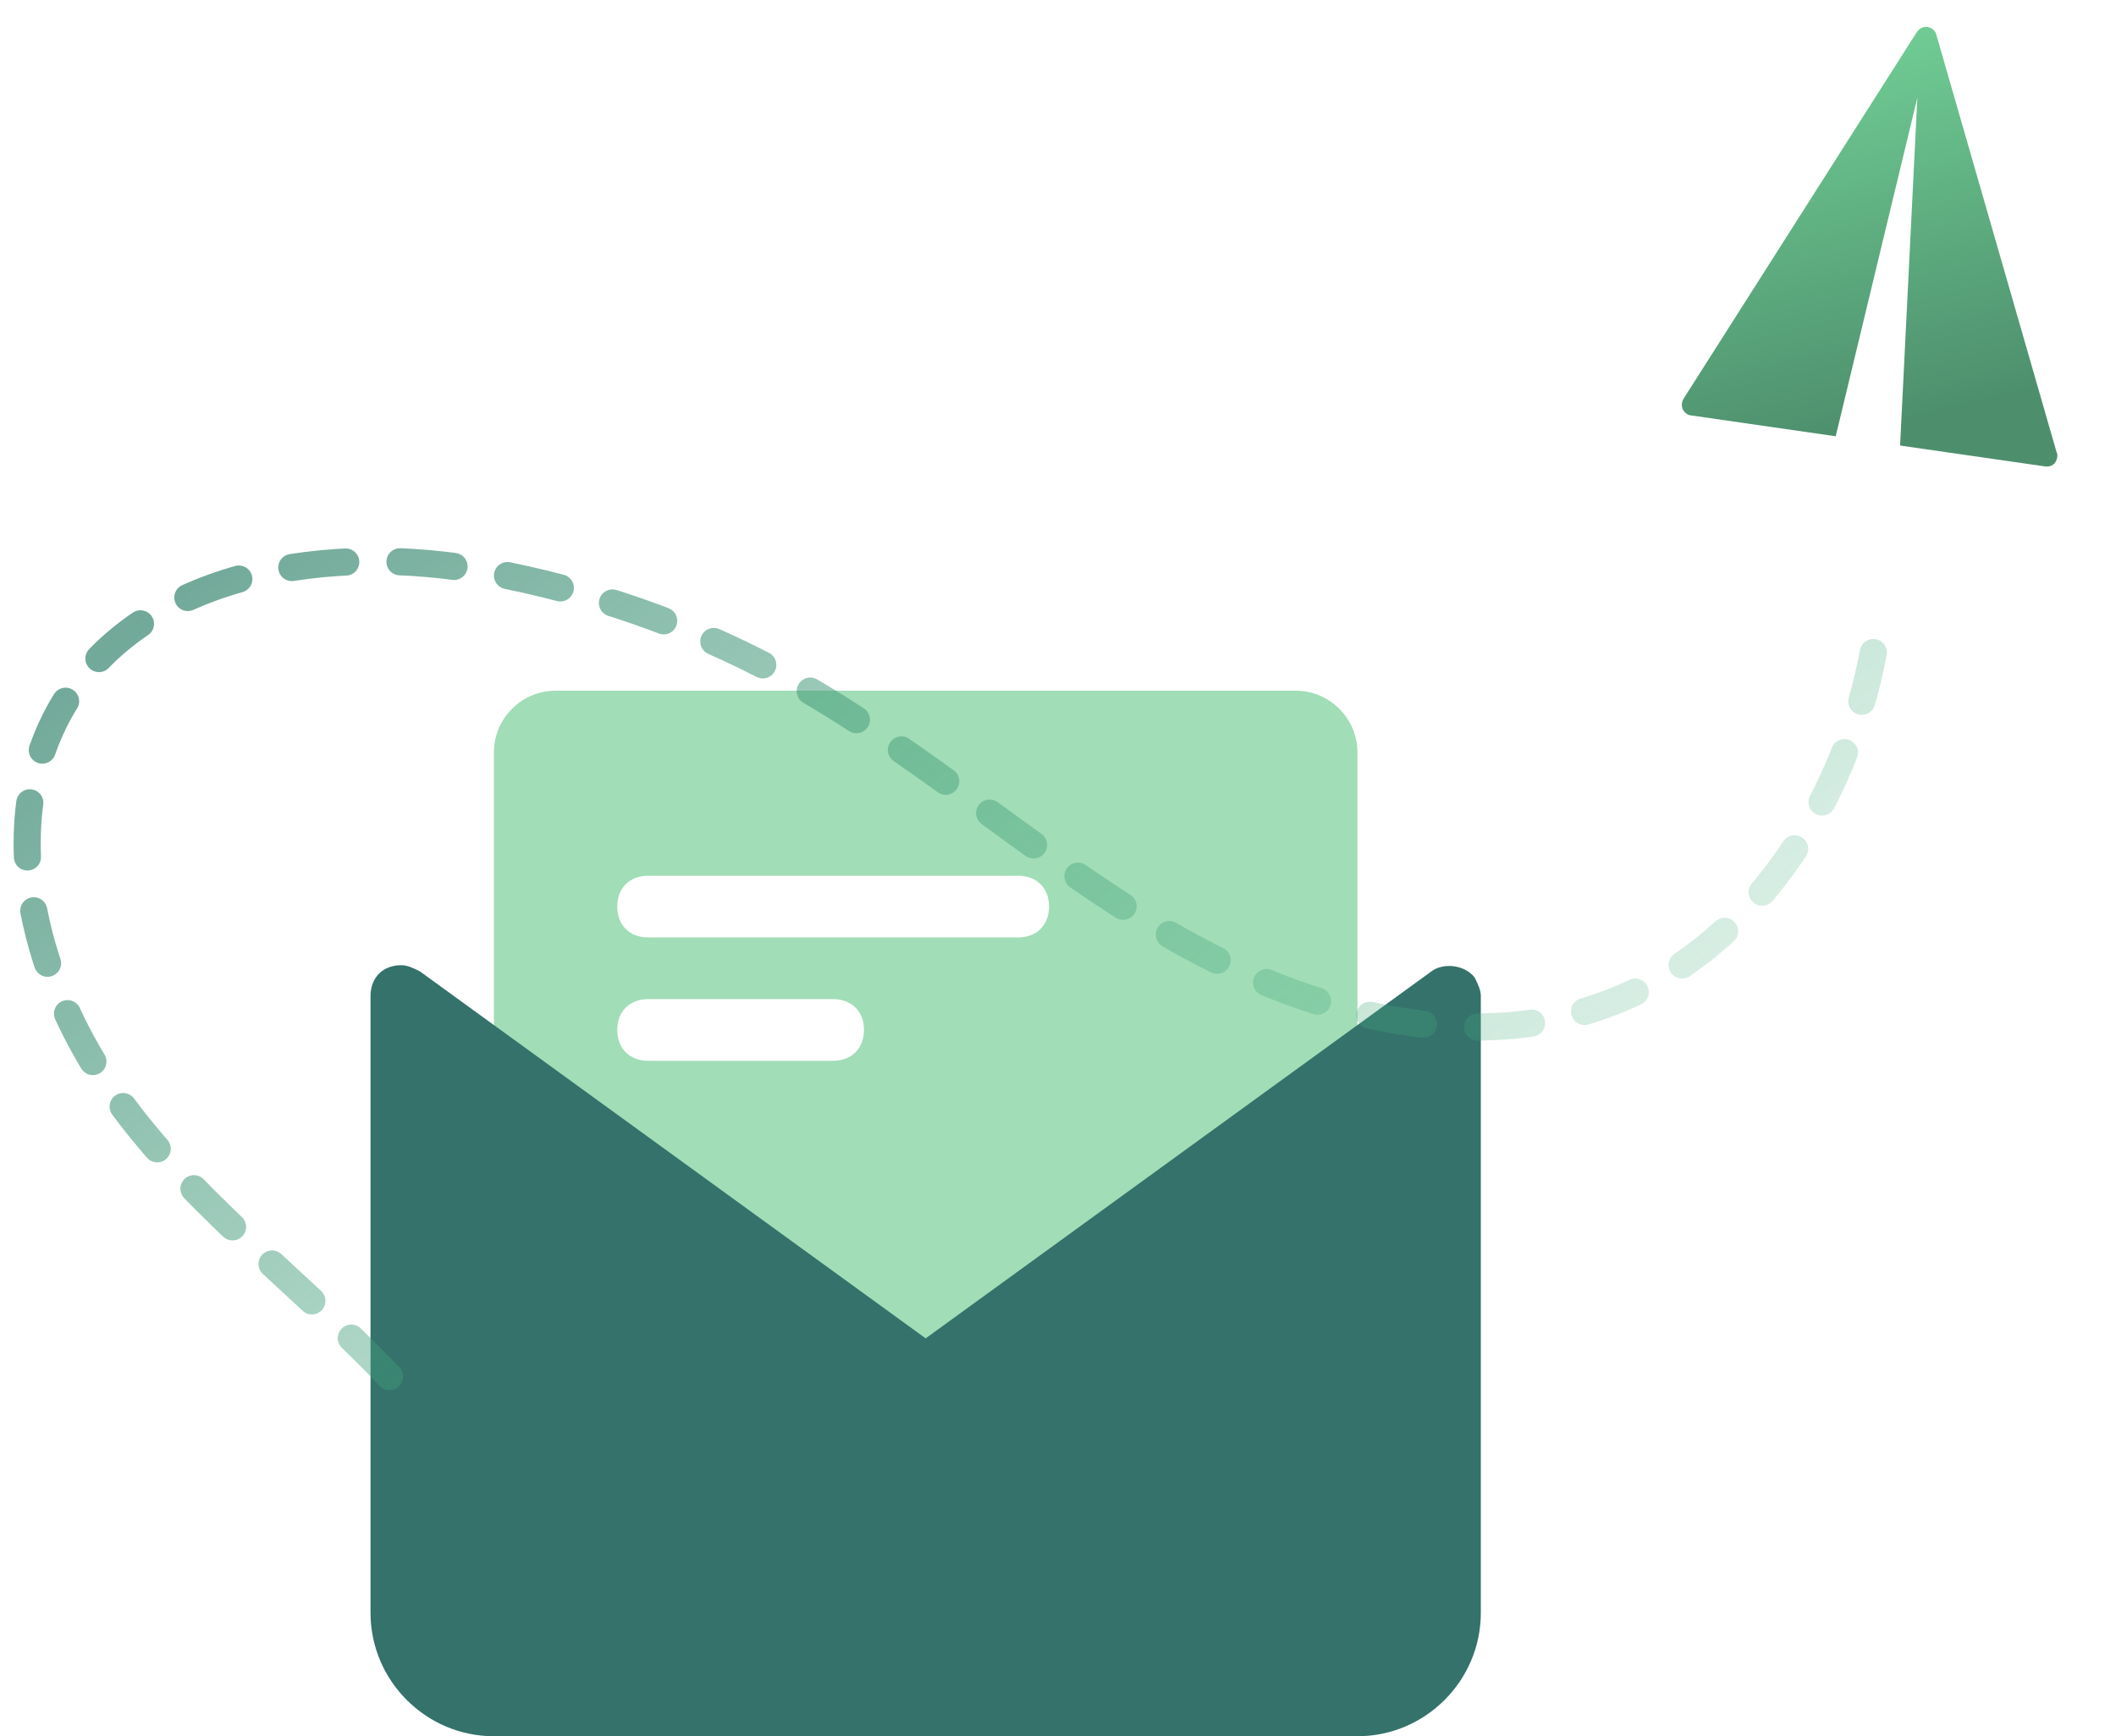
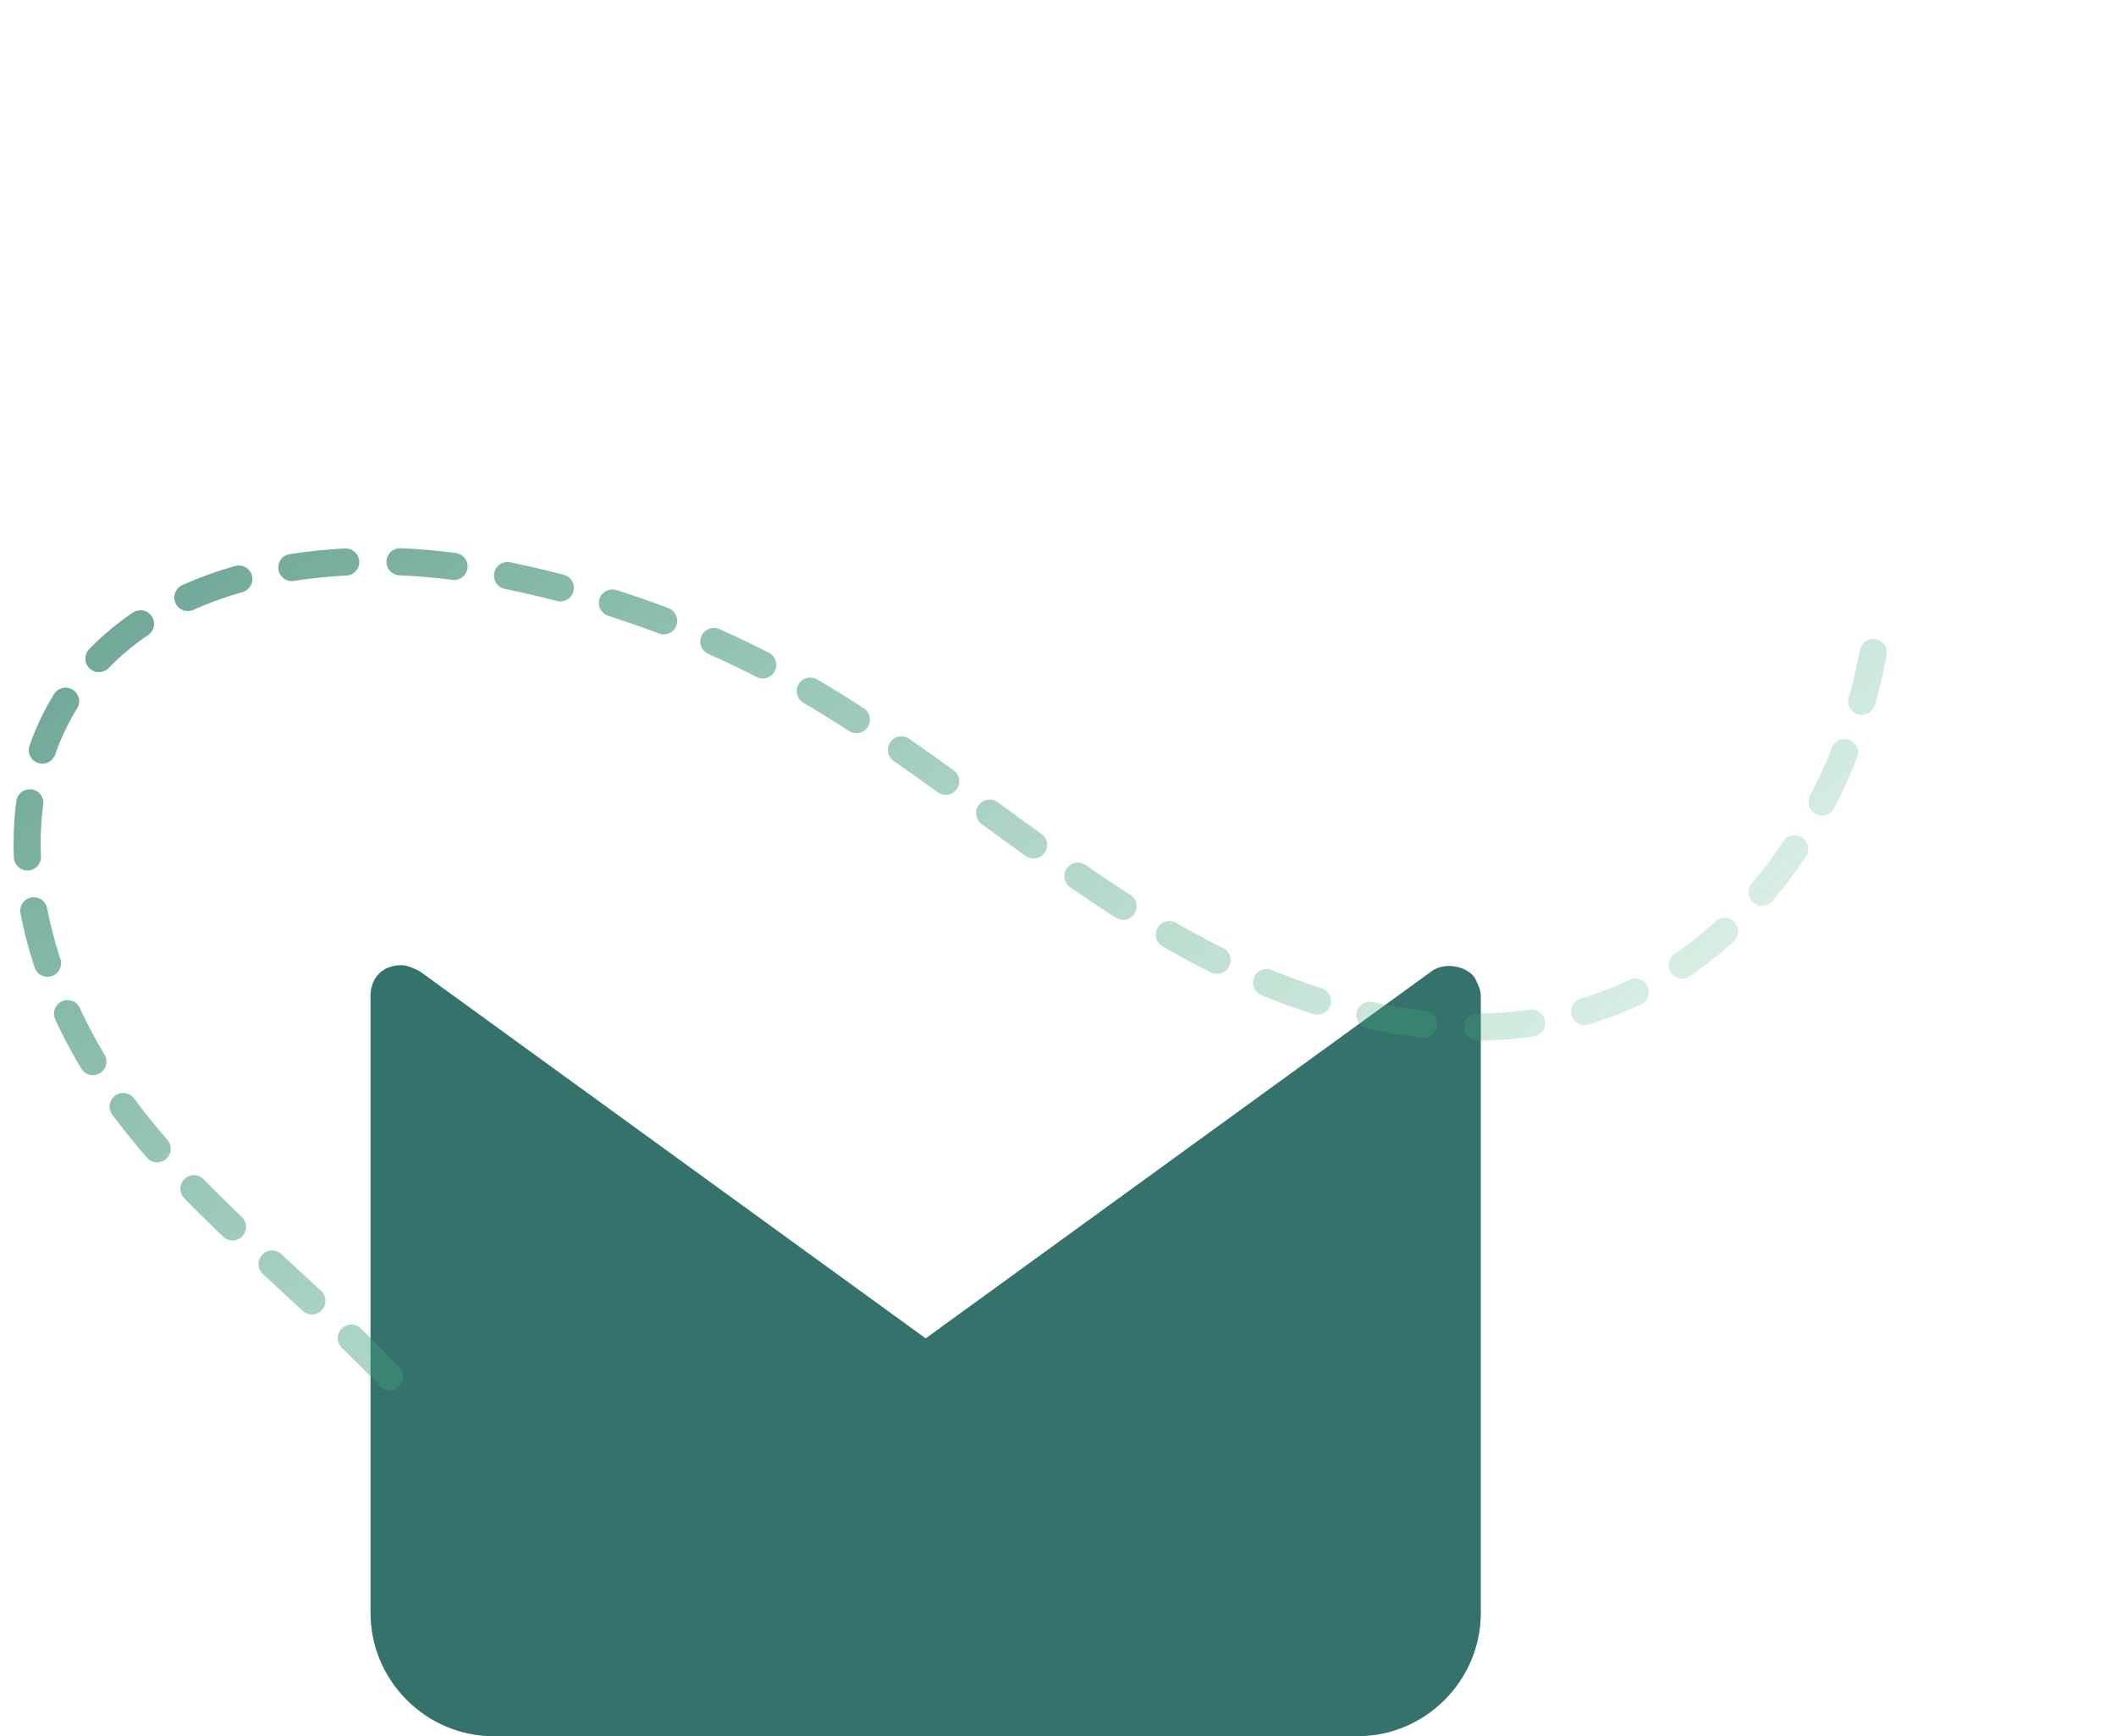
<svg xmlns="http://www.w3.org/2000/svg" width="78" height="64" viewBox="0 0 78 64" fill="none">
-   <path d="M70.041 16.423L70.678 3.597L67.668 16.081L62.33 15.312C62.29 15.306 62.211 15.295 62.177 15.25C61.991 15.142 61.946 14.893 62.053 14.707L70.664 1.173C70.715 1.099 70.806 1.031 70.891 1.003C71.1 0.953 71.326 1.066 71.376 1.275L75.816 16.69C75.85 16.735 75.839 16.814 75.833 16.854C75.799 17.091 75.618 17.227 75.38 17.192L70.041 16.423Z" fill="url(#paint0_linear)" />
-   <path d="M20.479 25.46H47.765C49.015 25.46 50.038 26.483 50.038 27.733V48.197C50.038 49.448 49.015 50.471 47.765 50.471H20.479C19.229 50.471 18.206 49.448 18.206 48.197V27.733C18.206 26.483 19.229 25.46 20.479 25.46ZM23.89 32.281C23.208 32.281 22.753 32.736 22.753 33.418C22.753 34.1 23.208 34.555 23.89 34.555H37.533C38.215 34.555 38.67 34.1 38.67 33.418C38.67 32.736 38.215 32.281 37.533 32.281H23.89ZM23.89 36.829C23.208 36.829 22.753 37.283 22.753 37.965C22.753 38.648 23.208 39.102 23.89 39.102H30.711C31.393 39.102 31.848 38.648 31.848 37.965C31.848 37.283 31.393 36.829 30.711 36.829H23.89Z" fill="#A1DDB7" />
-   <path d="M15.477 35.805L34.122 49.334L52.767 35.805C53.222 35.464 54.017 35.578 54.358 36.032C54.472 36.26 54.586 36.487 54.586 36.715V59.452C54.586 61.953 52.539 64 50.038 64H18.205C15.704 64 13.658 61.953 13.658 59.452V36.715C13.658 36.032 14.113 35.578 14.795 35.578C15.022 35.578 15.249 35.691 15.477 35.805Z" fill="#34726B" />
+   <path d="M15.477 35.805L34.122 49.334L52.767 35.805C53.222 35.464 54.017 35.578 54.358 36.032C54.472 36.26 54.586 36.487 54.586 36.715V59.452C54.586 61.953 52.539 64 50.038 64H18.205C15.704 64 13.658 61.953 13.658 59.452V36.715C13.658 36.032 14.113 35.578 14.795 35.578C15.022 35.578 15.249 35.691 15.477 35.805" fill="#34726B" />
  <path d="M14.36 50.744C10.936 47.144 6.81 44.159 4.001 40.033C1.191 35.907 -0.213 30.288 2.333 25.986C5.318 20.982 12.253 20.017 17.96 21.07C21.735 21.772 25.334 23.001 28.758 24.845C33.762 27.567 37.976 31.429 42.892 34.327C47.809 37.224 53.779 38.98 59.134 37.048C64.489 35.117 68.001 29.674 69.054 24.055" stroke="url(#paint1_linear)" stroke-miterlimit="11.474" stroke-linecap="round" stroke-dasharray="2 2" />
  <defs>
    <linearGradient id="paint0_linear" x1="64.228" y1="-2.372" x2="68.631" y2="15.859" gradientUnits="userSpaceOnUse">
      <stop stop-color="#7CE1A1" />
      <stop offset="1" stop-color="#4D8F6D" />
    </linearGradient>
    <linearGradient id="paint1_linear" x1="79.343" y1="54.403" x2="18.501" y2="-20.928" gradientUnits="userSpaceOnUse">
      <stop offset="0.053" stop-color="#4DC085" stop-opacity="0" />
      <stop offset="1" stop-color="#34726B" />
    </linearGradient>
  </defs>
</svg>